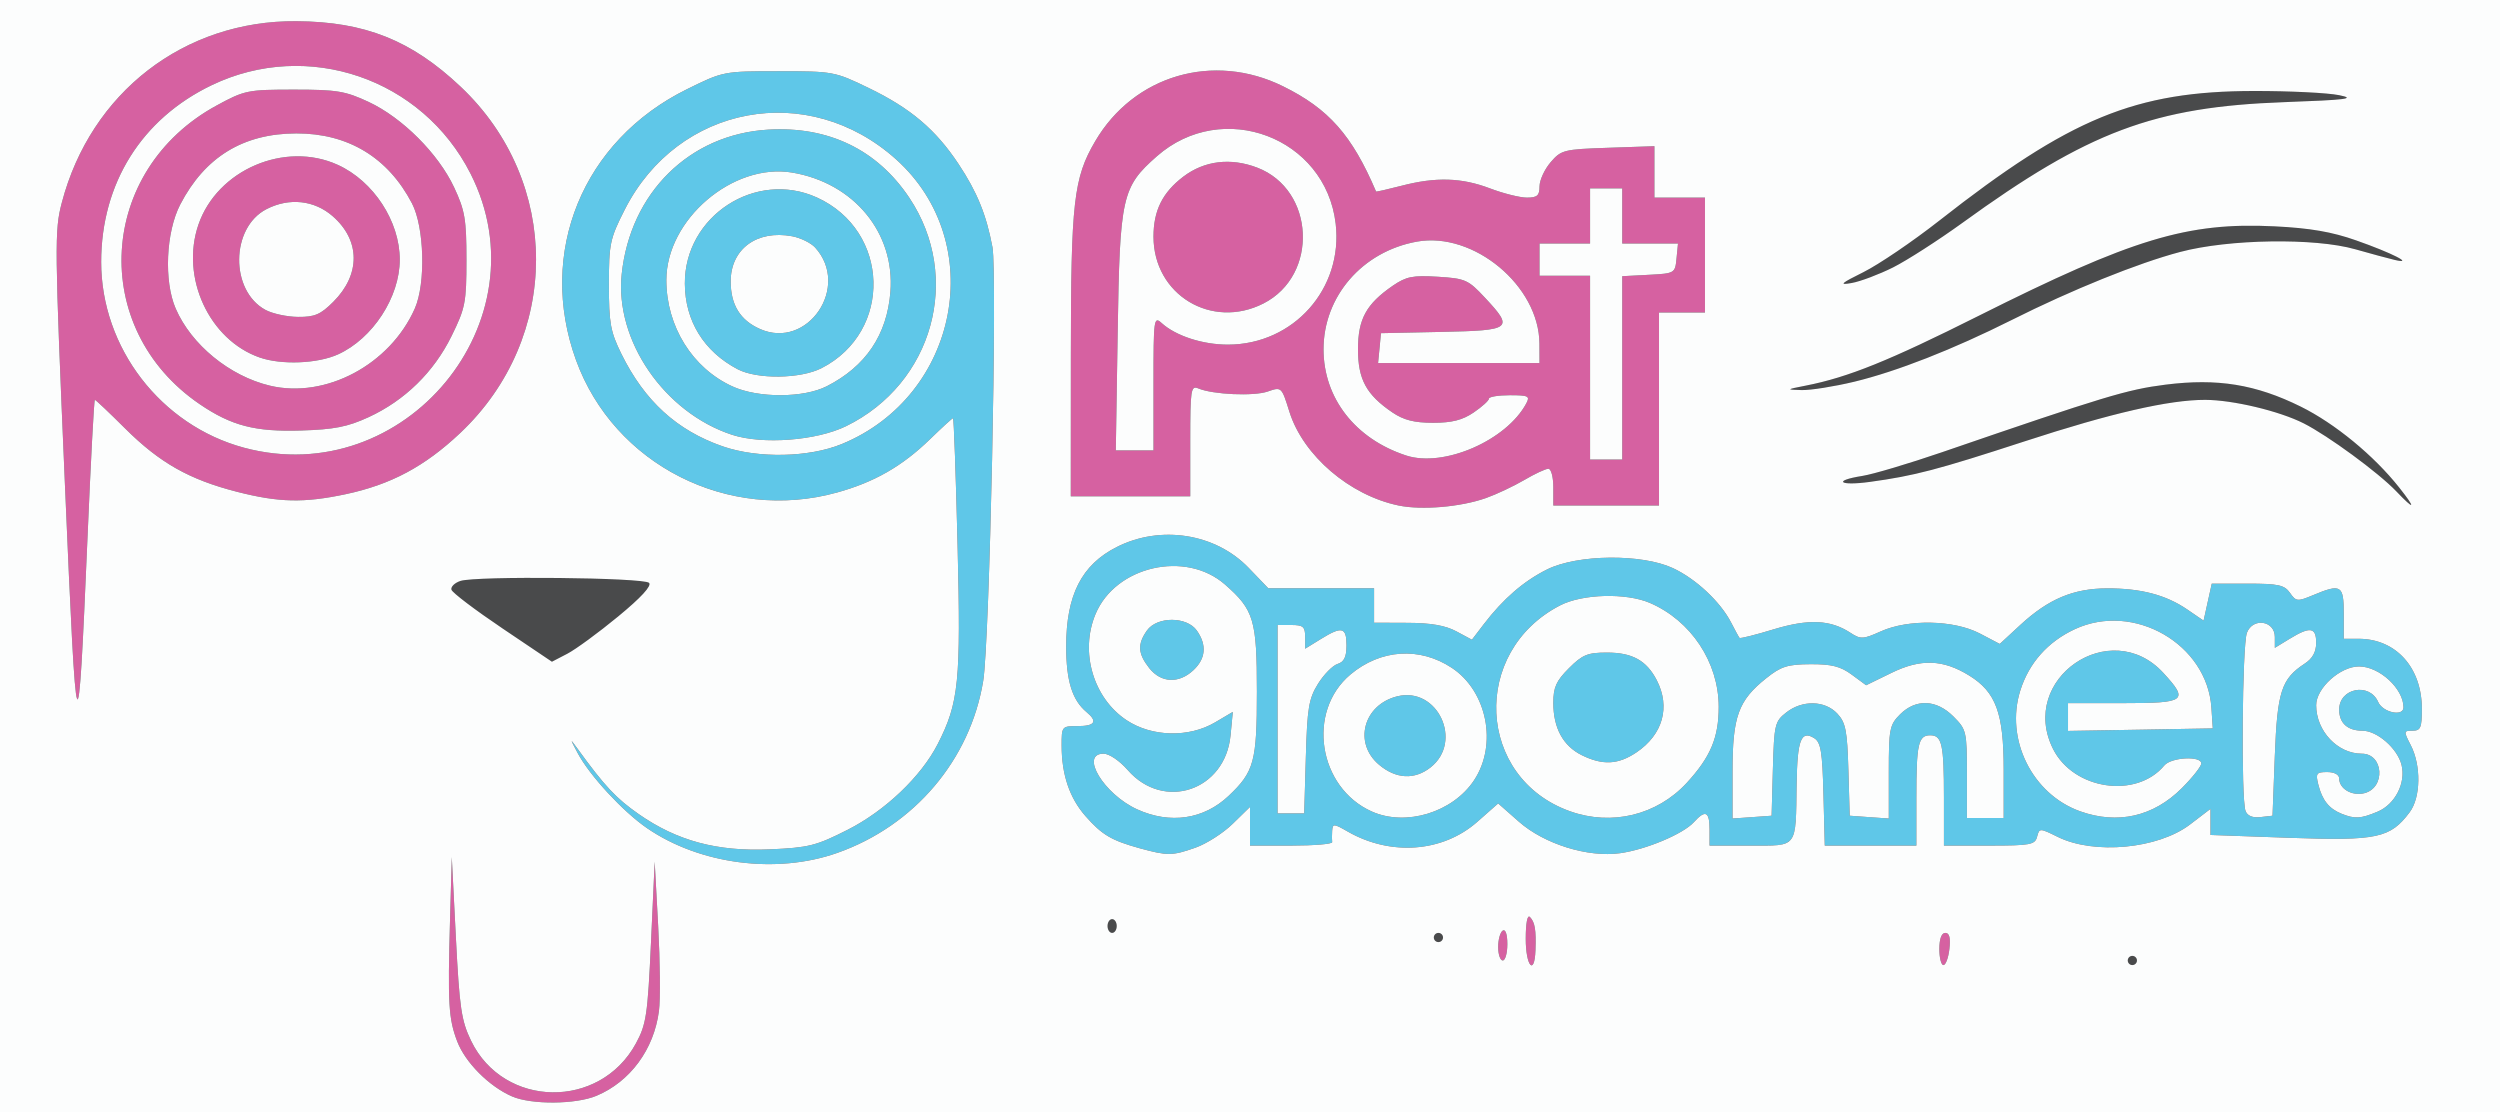
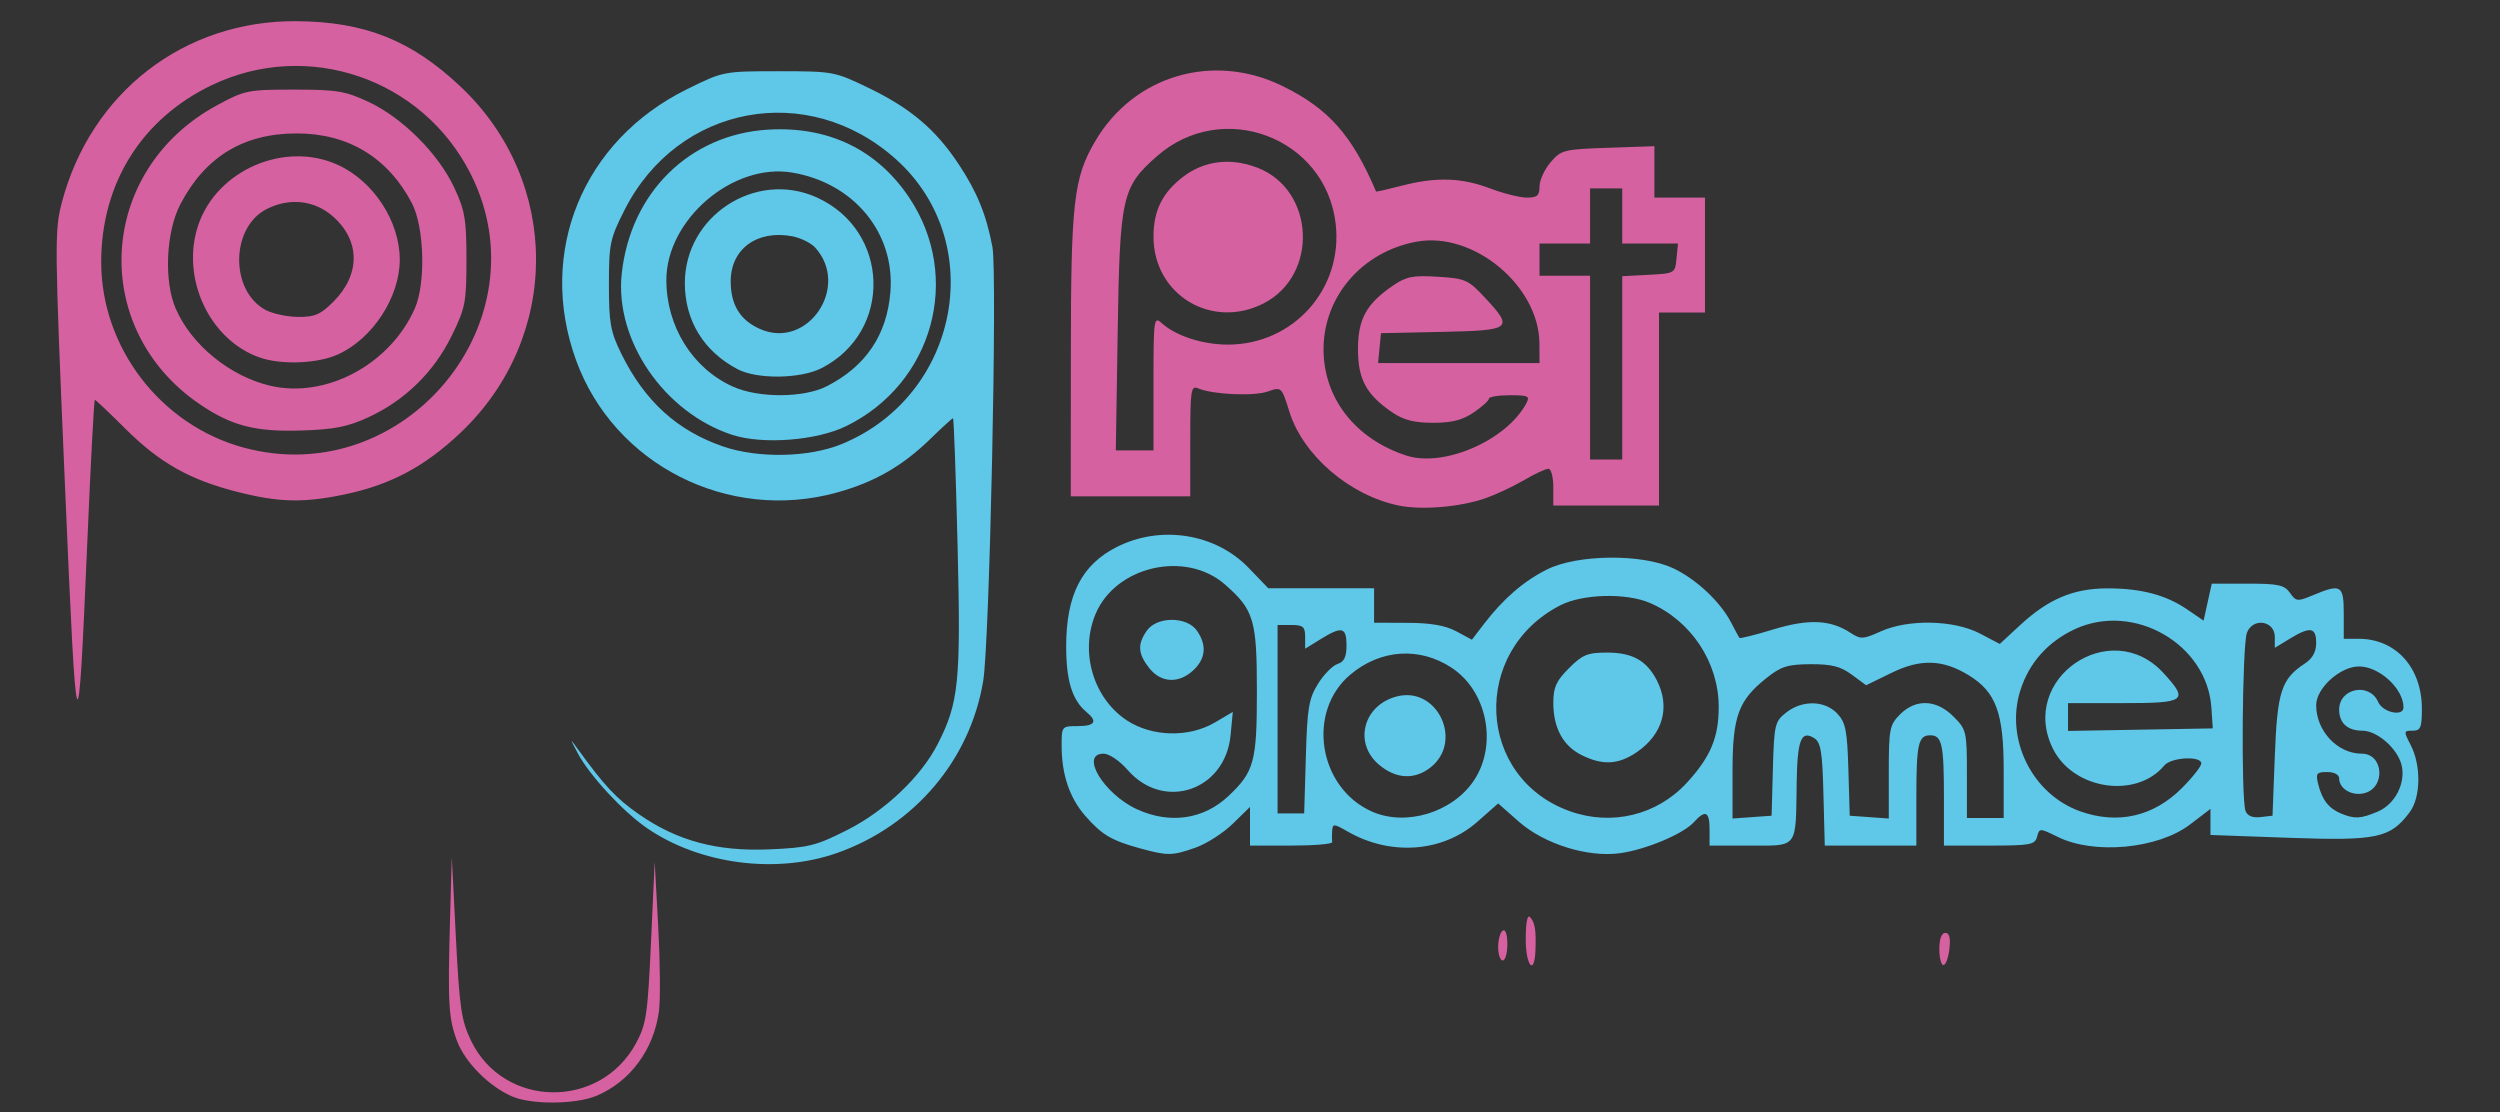
<svg xmlns="http://www.w3.org/2000/svg" width="544" height="242" viewBox="0 0 544 242">
  <rect x="0" y="0" width="544" height="242" fill="#333333" stroke="none" />
  <g>
-     <path d="M 134.50 134.15 C130.27,137.64 125.29,141.29 123.45,142.25 L 120.10 143.99 L 109.35 136.75 C103.43,132.76 98.43,128.98 98.24,128.33 C98.05,127.69 98.93,126.83 100.19,126.41 C103.59,125.30 140.07,125.67 141.23,126.83 C141.86,127.46 139.51,130.03 134.50,134.15 ZM 403.50 83.06 C399.10,84.12 393.92,84.94 392.00,84.88 C388.60,84.78 388.63,84.76 392.93,83.91 C402.13,82.11 411.10,78.49 430.46,68.77 C464.06,51.92 475.94,48.32 494.95,49.25 C502.66,49.63 507.44,50.45 512.70,52.31 C520.53,55.06 525.56,57.63 521.00,56.54 C519.62,56.21 515.80,55.18 512.50,54.24 C503.69,51.73 485.02,52.01 474.42,54.82 C465.18,57.26 450.81,63.07 437.73,69.64 C425.01,76.02 412.79,80.81 403.50,83.06 ZM 522.07 106.09 C525.78,110.78 525.49,111.17 521.44,106.92 C517.56,102.85 506.57,94.79 501.28,92.12 C495.95,89.43 485.89,87.03 479.86,87.01 C472.02,86.99 459.36,89.90 440.52,96.05 C421.63,102.21 416.57,103.54 406.89,104.86 C400.21,105.78 398.72,104.59 405.25,103.56 C407.59,103.19 415.35,100.88 422.50,98.43 C458.06,86.21 462.87,84.76 471.22,83.70 C482.51,82.28 490.84,83.63 500.65,88.48 C508.07,92.15 516.54,99.11 522.07,106.09 ZM 411.93 58.19 C408.86,59.72 404.81,61.25 402.93,61.58 C400.08,62.09 400.51,61.69 405.50,59.21 C408.80,57.57 416.23,52.53 422.00,48.00 C450.46,25.67 464.64,19.83 490.50,19.80 C498.20,19.79 506.52,20.20 509.00,20.71 C512.74,21.47 510.71,21.73 497.00,22.23 C468.68,23.26 454.46,28.60 427.00,48.51 C421.77,52.29 414.99,56.65 411.93,58.19 ZM 243.00 201.50 C243.00,202.32 242.55,203.00 242.00,203.00 C241.45,203.00 241.00,202.32 241.00,201.50 C241.00,200.68 241.45,200.00 242.00,200.00 C242.55,200.00 243.00,200.68 243.00,201.50 ZM 314.00 204.00 C314.00,204.55 313.55,205.00 313.00,205.00 C312.45,205.00 312.00,204.55 312.00,204.00 C312.00,203.45 312.45,203.00 313.00,203.00 C313.55,203.00 314.00,203.45 314.00,204.00 ZM 465.00 209.00 C465.00,209.55 464.55,210.00 464.00,210.00 C463.45,210.00 463.00,209.55 463.00,209.00 C463.00,208.45 463.45,208.00 464.00,208.00 C464.55,208.00 465.00,208.45 465.00,209.00 Z" fill="rgb(73,74,75)" />
    <path d="M 260.12 184.46 C255.05,186.24 254.07,186.25 247.99,184.58 C241.84,182.88 239.78,181.66 236.19,177.57 C232.73,173.62 231.01,168.55 231.01,162.25 C231.00,158.06 231.05,158.00 234.50,158.00 C238.28,158.00 238.91,157.00 236.43,154.95 C233.31,152.35 232.00,148.14 232.00,140.67 C232.00,129.49 235.35,122.91 243.00,119.03 C252.58,114.18 264.51,116.08 271.73,123.59 L 275.97 128.00 L 299.00 128.00 L 299.00 135.50 L 306.25 135.53 C311.32,135.54 314.52,136.10 316.90,137.38 L 320.29 139.20 L 322.85 135.85 C327.10,130.29 331.56,126.44 336.66,123.90 C343.27,120.62 357.21,120.47 364.00,123.61 C369.01,125.93 374.37,130.94 376.71,135.50 C377.56,137.15 378.37,138.64 378.52,138.81 C378.67,138.98 382.00,138.15 385.92,136.95 C393.57,134.63 398.31,134.84 402.68,137.71 C404.87,139.14 405.41,139.12 409.26,137.39 C415.27,134.68 425.17,134.90 430.82,137.85 L 435.15 140.12 L 439.63 135.98 C445.76,130.33 451.18,128.05 458.50,128.03 C465.85,128.01 471.29,129.44 475.96,132.63 L 479.50 135.05 L 480.39 131.02 L 481.28 127.00 L 489.09 127.00 C495.77,127.00 497.09,127.29 498.30,129.01 C499.62,130.90 499.92,130.93 503.32,129.51 C509.41,126.96 510.00,127.31 510.00,133.50 L 510.00 139.00 L 513.25 139.00 C521.35,139.01 527.00,145.26 527.00,154.25 C527.00,158.35 526.72,159.00 524.97,159.00 C523.03,159.00 523.01,159.12 524.57,162.13 C526.87,166.58 526.77,173.49 524.35,176.73 C520.13,182.38 517.26,182.99 498.25,182.31 L 481.00 181.69 L 481.00 176.01 L 476.55 179.41 C469.59,184.72 455.68,186.03 447.77,182.11 C443.83,180.17 443.77,180.17 443.27,182.07 C442.82,183.81 441.81,184.00 432.88,184.00 L 423.00 184.00 L 423.00 173.58 C423.00,161.92 422.58,160.00 420.00,160.00 C417.42,160.00 417.00,161.92 417.00,173.58 L 417.00 184.00 L 397.07 184.00 L 396.78 172.86 C396.55,163.60 396.21,161.53 394.78,160.63 C391.92,158.83 391.10,160.95 390.95,170.51 C390.94,171.23 390.94,171.92 390.93,172.57 C390.85,178.90 390.81,181.74 389.38,183.00 C388.22,184.03 386.15,184.02 382.40,184.00 C381.92,184.00 381.42,184.00 380.89,184.00 L 372.00 184.00 L 372.00 180.50 C372.00,176.55 371.10,176.13 368.58,178.91 C366.27,181.47 358.12,184.89 352.50,185.66 C345.49,186.62 336.05,183.67 330.52,178.81 L 326.00 174.83 L 321.44 178.85 C313.91,185.47 302.60,186.31 293.25,180.94 C290.23,179.20 289.99,179.19 289.88,180.78 C289.82,181.73 289.82,182.84 289.88,183.25 C289.95,183.66 285.95,184.00 281.00,184.00 L 272.00 184.00 L 272.00 175.59 L 268.25 179.25 C266.19,181.27 262.53,183.61 260.12,184.46 ZM 182.20 185.59 C168.93,190.28 152.28,188.10 140.77,180.19 C135.53,176.58 128.29,168.74 125.71,163.88 C123.98,160.63 123.98,160.59 125.71,162.97 C131.56,171.04 134.06,173.72 139.00,177.16 C147.34,182.98 156.05,185.32 167.49,184.82 C175.96,184.45 177.58,184.05 184.47,180.55 C192.63,176.41 200.45,168.95 204.05,161.90 C208.65,152.89 209.10,148.36 208.37,118.75 C208.00,103.49 207.55,91.00 207.38,91.00 C207.21,91.00 204.98,93.04 202.42,95.53 C196.34,101.44 190.29,104.91 182.14,107.17 C158.48,113.73 133.60,101.11 125.34,78.36 C116.84,54.93 126.78,30.62 149.45,19.43 C157.37,15.52 157.44,15.50 169.45,15.50 C181.26,15.50 181.65,15.57 189.00,19.13 C198.13,23.54 203.58,28.15 208.58,35.69 C212.61,41.76 214.64,46.74 215.96,53.79 C217.04,59.60 215.34,139.71 213.95,148.15 C211.12,165.35 198.97,179.67 182.20,185.59 ZM 157.30 97.14 C164.96,99.78 176.02,99.56 183.18,96.62 C208.72,86.11 215.09,52.75 195.00,34.69 C175.88,17.50 147.55,22.75 135.94,45.62 C132.73,51.94 132.50,53.04 132.50,61.95 C132.50,70.32 132.84,72.18 135.21,77.00 C140.29,87.29 147.31,93.68 157.30,97.14 ZM 184.14 92.72 C177.67,95.89 165.95,96.78 159.32,94.62 C144.56,89.79 133.77,74.10 135.28,59.65 C137.14,41.95 150.02,29.24 167.13,28.21 C180.25,27.43 190.86,32.54 197.87,43.04 C209.43,60.35 203.04,83.46 184.14,92.72 ZM 159.42 84.10 C165.03,86.65 174.86,86.62 179.92,84.04 C188.39,79.72 193.00,72.88 193.75,63.54 C194.78,50.68 185.82,39.80 172.36,37.55 C159.47,35.40 145.00,47.77 145.00,60.94 C145.00,71.02 150.67,80.13 159.42,84.10 ZM 341.63 176.53 C350.71,179.77 360.55,177.38 367.02,170.37 C372.22,164.72 374.00,160.48 373.99,153.78 C373.97,144.10 367.96,135.04 359.00,131.19 C353.82,128.97 344.34,129.23 339.49,131.73 C319.96,141.80 321.28,169.28 341.63,176.53 ZM 247.46 176.12 C254.64,179.38 261.93,178.30 267.34,173.19 C272.91,167.92 273.50,165.74 273.50,150.50 C273.50,134.86 272.86,132.72 266.57,127.20 C258.01,119.68 242.75,123.17 238.38,133.64 C234.94,141.87 237.90,151.92 245.17,156.73 C250.65,160.36 258.71,160.55 264.40,157.19 L 268.26 154.91 L 267.77 160.00 C266.62,172.04 253.24,176.56 245.39,167.56 C243.64,165.55 241.35,164.00 240.14,164.00 C234.88,164.00 240.20,172.82 247.46,176.12 ZM 178.79 80.10 C174.19,82.46 164.76,82.58 160.50,80.34 C153.15,76.47 149.06,69.82 149.02,61.71 C148.95,47.02 164.43,36.93 177.75,42.97 C193.69,50.21 194.30,72.14 178.79,80.10 ZM 377.00 167.81 L 377.00 178.11 L 385.50 177.50 L 385.78 167.30 C386.05,157.66 386.21,156.98 388.67,155.05 C392.17,152.29 397.08,152.39 399.79,155.27 C401.62,157.23 401.96,158.95 402.21,167.52 L 402.50 177.50 L 411.00 178.11 L 411.00 168.01 C411.00,158.62 411.17,157.74 413.45,155.45 C416.90,152.01 421.35,152.19 425.08,155.92 C427.90,158.75 428.00,159.17 428.00,168.42 L 428.00 178.00 L 436.00 178.00 L 436.00 167.46 C436.00,155.17 434.32,150.60 428.50,147.00 C422.78,143.47 417.94,143.30 411.56,146.43 L 406.07 149.11 L 402.95 146.81 C400.50,145.00 398.55,144.51 393.96,144.53 C388.96,144.56 387.54,145.01 384.30,147.61 C378.26,152.43 377.00,155.91 377.00,167.81 ZM 298.50 176.58 C305.92,179.90 316.13,176.78 320.76,169.78 C325.90,162.02 323.60,150.41 315.92,145.33 C308.92,140.70 300.41,141.26 293.84,146.79 C284.27,154.84 286.86,171.39 298.50,176.58 ZM 452.64 176.54 C460.82,179.45 468.57,177.69 474.75,171.52 C477.09,169.18 479.00,166.75 479.00,166.13 C479.00,164.42 472.43,164.78 470.95,166.57 C464.87,173.88 451.21,171.86 446.75,162.98 C439.11,147.77 459.24,133.90 470.75,146.43 C476.33,152.50 475.66,153.00 462.00,153.00 L 450.00 153.00 L 450.00 159.05 L 481.50 158.50 L 481.20 154.01 C480.29,140.15 464.33,130.95 451.50,136.90 C445.62,139.63 441.51,144.25 439.62,150.25 C436.28,160.86 442.20,172.81 452.64,176.54 ZM 356.09 163.72 C352.11,166.40 348.75,166.57 344.20,164.33 C340.13,162.32 338.00,158.41 338.00,152.95 C338.00,149.56 338.63,148.17 341.40,145.40 C344.34,142.46 345.46,142.00 349.68,142.00 C355.19,142.00 358.29,143.72 360.51,148.01 C363.53,153.85 361.84,159.84 356.09,163.72 ZM 165.38 71.59 C175.74,76.17 185.09,62.39 177.39,53.88 C176.48,52.87 174.22,51.76 172.37,51.41 C164.72,49.98 159.00,54.18 159.00,61.23 C159.00,66.33 161.06,69.68 165.38,71.59 ZM 488.63 176.47 C489.04,177.54 490.17,178.00 491.88,177.80 L 494.50 177.50 L 495.00 164.45 C495.54,150.46 496.42,147.74 501.51,144.40 C503.21,143.29 504.00,141.85 504.00,139.88 C504.00,136.48 502.70,136.27 498.25,138.99 L 495.00 140.97 L 495.00 138.60 C495.00,135.04 490.21,134.32 488.93,137.69 C487.90,140.40 487.64,173.89 488.63,176.47 ZM 278.00 136.00 L 278.00 177.00 L 283.79 177.00 L 284.15 164.75 C284.45,154.07 284.79,152.03 286.80,148.80 C288.06,146.77 289.98,144.82 291.05,144.48 C292.48,144.03 293.00,142.96 293.00,140.43 C293.00,136.45 292.01,136.21 287.37,139.08 L 284.00 141.16 L 284.00 138.58 C284.00,136.38 283.56,136.00 281.00,136.00 ZM 509.47 177.05 C512.40,178.24 513.66,178.17 517.36,176.62 C521.17,175.03 523.56,170.37 522.57,166.43 C521.67,162.85 517.26,159.00 514.05,159.00 C510.83,159.00 509.00,157.34 509.00,154.42 C509.00,149.72 515.59,148.43 517.49,152.75 C518.49,155.04 523.00,156.01 523.00,153.93 C523.00,149.87 517.79,145.05 513.36,145.02 C509.26,144.99 504.00,149.73 504.00,153.45 C504.00,159.06 508.65,164.00 513.92,164.00 C518.69,164.00 519.16,171.42 514.47,172.60 C511.78,173.27 509.00,171.64 509.00,169.38 C509.00,168.56 507.94,168.00 506.39,168.00 C504.05,168.00 503.85,168.28 504.47,170.74 C505.31,174.10 506.79,175.96 509.47,177.05 ZM 311.29 166.99 C307.81,169.73 303.77,169.52 300.08,166.41 C294.45,161.68 296.67,153.35 304.04,151.52 C312.82,149.34 318.45,161.35 311.29,166.99 ZM 259.69 145.83 C256.51,148.81 252.63,148.62 250.07,145.37 C247.60,142.22 247.47,140.20 249.56,137.22 C251.75,134.10 258.25,134.10 260.44,137.22 C262.64,140.36 262.38,143.30 259.69,145.83 Z" fill="rgb(95,199,232)" />
    <path d="M 323.34 108.38 C317.80,110.33 309.40,111.05 304.34,110.00 C293.67,107.78 283.57,99.12 280.58,89.62 C278.87,84.16 278.86,84.15 275.87,85.19 C272.83,86.26 263.92,85.86 260.75,84.52 C259.14,83.84 259.00,84.75 259.00,95.89 L 259.00 108.00 L 233.00 108.00 L 233.02 77.25 C233.03,43.93 233.62,38.73 238.31,30.74 C246.72,16.38 264.02,11.30 279.16,18.76 C289.12,23.66 294.22,29.43 299.43,41.67 C299.47,41.76 301.96,41.20 304.97,40.42 C312.47,38.47 318.03,38.64 324.24,41.00 C327.13,42.10 330.74,43.00 332.25,43.00 C334.50,43.00 335.00,42.56 335.00,40.56 C335.00,39.21 336.09,36.85 337.41,35.31 C339.71,32.63 340.29,32.48 349.91,32.16 L 360.00 31.81 L 360.00 43.00 L 371.00 43.00 L 371.00 68.00 L 361.00 68.00 L 361.00 110.00 L 338.00 110.00 L 338.00 106.00 C338.00,103.80 337.52,102.00 336.93,102.00 C336.34,102.00 333.96,103.11 331.65,104.47 C329.33,105.82 325.59,107.59 323.34,108.38 ZM 19.03 117.25 C16.95,165.91 16.70,165.29 14.13,105.50 C11.88,53.16 11.84,50.19 13.46,44.06 C19.76,20.13 40.07,4.43 64.50,4.61 C79.40,4.72 89.52,8.75 100.23,18.86 C122.15,39.54 122.11,73.50 100.14,94.23 C92.40,101.53 85.03,105.46 75.16,107.55 C66.10,109.47 60.70,109.35 51.59,107.02 C41.19,104.36 34.76,100.72 27.24,93.25 C23.79,89.81 20.82,87.00 20.64,87.00 C20.46,87.00 19.74,100.61 19.03,117.25 ZM 53.10 97.42 C88.07,106.82 118.64,69.84 102.39,37.79 C91.89,17.06 66.95,8.53 46.10,18.52 C30.82,25.84 22.03,39.90 22.02,57.00 C22.02,75.67 35.00,92.55 53.10,97.42 ZM 80.18 90.79 C75.64,92.88 72.70,93.46 65.50,93.68 C55.51,93.99 50.34,92.64 43.44,87.94 C19.23,71.43 21.22,37.00 47.20,22.92 C53.23,19.64 53.94,19.50 64.00,19.50 C73.31,19.50 75.15,19.81 80.24,22.19 C87.56,25.62 95.38,33.44 98.81,40.76 C101.17,45.79 101.50,47.73 101.50,56.52 C101.50,65.81 101.26,67.03 98.25,73.14 C94.38,81.00 88.08,87.15 80.18,90.79 ZM 58.73 83.92 C70.85,86.81 84.86,79.35 90.26,67.14 C92.67,61.69 92.34,49.43 89.65,44.26 C84.44,34.27 75.75,29.01 64.50,29.03 C52.93,29.05 44.60,34.15 39.22,44.50 C36.11,50.50 35.64,61.16 38.23,67.14 C41.64,75.02 49.97,81.83 58.73,83.92 ZM 243.21 72.25 L 242.80 98.00 L 251.00 98.00 L 251.00 83.35 C251.00,69.34 251.08,68.76 252.79,70.31 C255.87,73.10 261.73,75.00 267.22,74.99 C281.50,74.96 292.31,62.80 290.64,48.65 C288.43,29.88 266.01,21.44 251.74,34.00 C244.13,40.70 243.67,42.72 243.21,72.25 ZM 73.56 77.11 C69.10,79.14 61.24,79.45 56.50,77.79 C45.51,73.95 39.24,60.36 43.17,48.90 C47.26,36.96 62.00,30.63 73.50,35.87 C81.27,39.40 86.99,48.15 86.99,56.50 C86.99,64.65 81.10,73.69 73.56,77.11 ZM 305.99 99.12 C314.15,101.78 327.79,95.86 332.12,87.78 C332.97,86.19 332.58,86.00 328.54,86.00 C326.04,86.00 324.00,86.34 323.99,86.75 C323.99,87.16 322.50,88.51 320.68,89.75 C318.24,91.41 315.94,92.00 311.84,92.00 C307.74,92.00 305.44,91.41 302.99,89.75 C297.31,85.89 295.50,82.56 295.50,76.00 C295.50,69.42 297.30,66.14 303.09,62.16 C306.00,60.17 307.44,59.88 312.87,60.22 C318.85,60.59 319.49,60.87 323.12,64.77 C329.44,71.54 328.99,71.90 313.75,72.22 L 300.50 72.50 L 299.87 79.00 L 335.00 79.00 L 334.98 74.75 C334.91,62.20 320.64,50.34 308.30,52.58 C296.45,54.73 288.00,64.48 288.00,76.00 C288.00,86.63 294.90,95.50 305.99,99.12 ZM 274.94 66.03 C263.64,71.79 251.00,64.12 251.00,51.50 C251.00,45.83 252.94,41.91 257.46,38.46 C262.05,34.96 267.76,34.26 273.56,36.47 C286.13,41.27 287.00,59.88 274.94,66.03 ZM 346.00 60.00 L 346.00 100.00 L 353.00 100.00 L 353.00 60.10 L 358.75 59.80 C364.43,59.50 364.50,59.46 364.81,56.25 L 365.13 53.00 L 353.00 53.00 L 353.00 41.00 L 346.00 41.00 L 346.00 53.00 L 335.00 53.00 L 335.00 60.00 ZM 57.76 67.43 C59.27,68.25 62.46,68.94 64.85,68.96 C68.48,68.99 69.76,68.44 72.54,65.66 C78.47,59.73 78.43,52.34 72.43,47.08 C68.42,43.55 62.92,42.96 57.97,45.52 C50.17,49.55 50.04,63.24 57.76,67.43 ZM 129.78 238.45 C125.26,240.34 115.62,240.41 111.42,238.58 C106.42,236.40 101.25,231.21 99.49,226.61 C97.60,221.66 97.41,218.46 97.93,200.00 L 98.31 186.50 L 99.20 204.00 C99.99,219.38 100.39,222.10 102.52,226.50 C109.63,241.16 130.52,241.49 138.37,227.06 C140.63,222.90 140.93,220.90 141.66,204.99 L 142.46 187.50 L 143.22 201.50 C143.64,209.20 143.72,217.51 143.39,219.98 C142.30,228.36 137.12,235.38 129.78,238.45 ZM 334.12 206.75 C333.91,212.45 332.00,210.24 332.00,204.30 C332.00,200.82 332.36,198.97 332.92,199.55 C334.00,200.67 334.28,202.34 334.12,206.75 ZM 424.19 206.50 C423.97,208.43 423.38,210.00 422.89,210.00 C422.40,210.00 422.00,208.43 422.00,206.50 C422.00,204.30 422.48,203.00 423.30,203.00 C424.20,203.00 424.47,204.09 424.19,206.50 ZM 328.00 205.44 C328.00,207.40 327.55,209.00 327.00,209.00 C326.45,209.00 326.00,207.68 326.00,206.06 C326.00,204.44 326.45,202.84 327.00,202.50 C327.60,202.13 328.00,203.32 328.00,205.44 Z" fill="rgb(214,97,161)" />
-     <path d="M 0.00 121.00 L 0.00 0.00 L 272.00 0.00 L 544.00 0.00 L 544.00 121.00 L 544.00 242.00 L 272.00 242.00 L 0.00 242.00 L 0.00 121.00 ZM 129.78 238.45 C137.12,235.38 142.30,228.36 143.39,219.98 C143.72,217.51 143.64,209.20 143.22,201.50 L 142.46 187.50 L 141.66 204.99 C140.93,220.90 140.63,222.90 138.37,227.06 C130.52,241.49 109.63,241.16 102.52,226.50 C100.39,222.10 99.99,219.38 99.20,204.00 L 98.31 186.50 L 97.93 200.00 C97.41,218.46 97.60,221.66 99.49,226.61 C101.25,231.21 106.42,236.40 111.42,238.58 C115.62,240.41 125.26,240.34 129.78,238.45 ZM 334.12 206.75 C334.28,202.34 334.00,200.67 332.92,199.55 C332.36,198.97 332.00,200.82 332.00,204.30 C332.00,210.24 333.91,212.45 334.12,206.75 ZM 424.19 206.50 C424.47,204.09 424.20,203.00 423.30,203.00 C422.48,203.00 422.00,204.30 422.00,206.50 C422.00,208.43 422.40,210.00 422.89,210.00 C423.38,210.00 423.97,208.43 424.19,206.50 ZM 465.00 209.00 C465.00,208.45 464.55,208.00 464.00,208.00 C463.45,208.00 463.00,208.45 463.00,209.00 C463.00,209.55 463.45,210.00 464.00,210.00 C464.55,210.00 465.00,209.55 465.00,209.00 ZM 328.00 205.44 C328.00,203.32 327.60,202.13 327.00,202.50 C326.45,202.84 326.00,204.44 326.00,206.06 C326.00,207.68 326.45,209.00 327.00,209.00 C327.55,209.00 328.00,207.40 328.00,205.44 ZM 314.00 204.00 C314.00,203.45 313.55,203.00 313.00,203.00 C312.45,203.00 312.00,203.45 312.00,204.00 C312.00,204.55 312.45,205.00 313.00,205.00 C313.55,205.00 314.00,204.55 314.00,204.00 ZM 243.00 201.50 C243.00,200.68 242.55,200.00 242.00,200.00 C241.45,200.00 241.00,200.68 241.00,201.50 C241.00,202.32 241.45,203.00 242.00,203.00 C242.55,203.00 243.00,202.32 243.00,201.50 ZM 182.20 185.59 C198.97,179.67 211.12,165.35 213.95,148.15 C215.34,139.71 217.04,59.60 215.96,53.79 C214.64,46.74 212.61,41.76 208.58,35.69 C203.58,28.15 198.13,23.54 189.00,19.13 C181.65,15.57 181.26,15.50 169.45,15.50 C157.44,15.50 157.37,15.52 149.45,19.43 C126.78,30.62 116.84,54.93 125.34,78.36 C133.60,101.11 158.48,113.73 182.14,107.17 C190.29,104.91 196.34,101.44 202.42,95.53 C204.98,93.04 207.21,91.00 207.38,91.00 C207.55,91.00 208.00,103.49 208.37,118.75 C209.10,148.36 208.65,152.89 204.05,161.90 C200.45,168.95 192.63,176.41 184.47,180.55 C177.58,184.05 175.96,184.45 167.49,184.82 C156.05,185.32 147.34,182.98 139.00,177.16 C134.06,173.72 131.56,171.04 125.71,162.97 C123.98,160.59 123.98,160.63 125.71,163.88 C128.29,168.74 135.53,176.58 140.77,180.19 C152.28,188.10 168.93,190.28 182.20,185.59 ZM 260.12 184.46 C262.53,183.61 266.19,181.27 268.25,179.25 L 272.00 175.59 L 272.00 179.80 L 272.00 184.00 L 281.00 184.00 C285.95,184.00 289.95,183.66 289.88,183.25 C289.82,182.84 289.82,181.73 289.88,180.78 C289.99,179.19 290.23,179.20 293.25,180.94 C302.60,186.31 313.91,185.47 321.44,178.85 L 326.00 174.83 L 330.52 178.81 C336.05,183.67 345.49,186.62 352.50,185.66 C358.12,184.89 366.27,181.47 368.58,178.91 C371.10,176.13 372.00,176.55 372.00,180.50 L 372.00 184.00 L 380.89 184.00 C391.31,184.00 390.74,184.76 390.95,170.51 C391.10,160.95 391.92,158.83 394.78,160.63 C396.21,161.53 396.55,163.60 396.78,172.86 L 397.07 184.00 L 407.03 184.00 L 417.00 184.00 L 417.00 173.58 C417.00,161.92 417.42,160.00 420.00,160.00 C422.58,160.00 423.00,161.92 423.00,173.58 L 423.00 184.00 L 432.88 184.00 C441.81,184.00 442.82,183.81 443.27,182.07 C443.77,180.17 443.83,180.17 447.77,182.11 C455.68,186.03 469.59,184.72 476.55,179.41 L 481.00 176.01 L 481.00 178.85 L 481.00 181.69 L 498.25 182.31 C517.26,182.99 520.13,182.38 524.35,176.73 C526.77,173.49 526.87,166.58 524.57,162.13 C523.01,159.12 523.03,159.00 524.97,159.00 C526.72,159.00 527.00,158.35 527.00,154.25 C527.00,145.26 521.35,139.01 513.25,139.00 L 510.00 139.00 L 510.00 133.50 C510.00,127.31 509.41,126.96 503.32,129.51 C499.92,130.93 499.62,130.90 498.30,129.01 C497.09,127.29 495.77,127.00 489.09,127.00 L 481.28 127.00 L 480.39 131.02 L 479.50 135.05 L 475.96 132.63 C471.29,129.44 465.85,128.01 458.50,128.03 C451.18,128.05 445.76,130.33 439.63,135.98 L 435.15 140.12 L 430.82 137.85 C425.17,134.90 415.27,134.68 409.26,137.39 C405.41,139.12 404.87,139.14 402.68,137.71 C398.31,134.84 393.57,134.63 385.92,136.95 C382.00,138.15 378.67,138.98 378.52,138.81 C378.37,138.64 377.56,137.15 376.71,135.50 C374.37,130.94 369.01,125.93 364.00,123.61 C357.21,120.47 343.27,120.62 336.66,123.90 C331.56,126.44 327.10,130.29 322.85,135.85 L 320.29 139.20 L 316.90 137.38 C314.52,136.10 311.32,135.54 306.25,135.53 L 299.00 135.50 L 299.00 131.75 L 299.00 128.00 L 287.48 128.00 L 275.97 128.00 L 271.73 123.59 C264.51,116.08 252.58,114.18 243.00,119.03 C235.35,122.91 232.00,129.49 232.00,140.67 C232.00,148.14 233.31,152.35 236.43,154.95 C238.91,157.00 238.28,158.00 234.50,158.00 C231.05,158.00 231.00,158.06 231.01,162.25 C231.01,168.55 232.73,173.62 236.19,177.57 C239.78,181.66 241.84,182.88 247.99,184.58 C254.07,186.25 255.05,186.24 260.12,184.46 ZM 19.03 117.25 C19.74,100.61 20.46,87.00 20.64,87.00 C20.82,87.00 23.79,89.81 27.24,93.25 C34.76,100.72 41.19,104.36 51.59,107.02 C60.70,109.35 66.10,109.47 75.16,107.55 C85.03,105.46 92.40,101.53 100.14,94.23 C122.11,73.50 122.15,39.54 100.23,18.86 C89.52,8.75 79.40,4.72 64.50,4.61 C40.07,4.43 19.76,20.13 13.46,44.06 C11.84,50.19 11.88,53.16 14.13,105.50 C16.70,165.29 16.95,165.91 19.03,117.25 ZM 134.50 134.15 C139.51,130.03 141.86,127.46 141.23,126.83 C140.07,125.67 103.59,125.30 100.19,126.41 C98.93,126.83 98.05,127.69 98.24,128.33 C98.43,128.98 103.43,132.76 109.35,136.75 L 120.10 143.99 L 123.45 142.25 C125.29,141.29 130.27,137.64 134.50,134.15 ZM 323.34 108.38 C325.59,107.59 329.33,105.82 331.65,104.47 C333.96,103.11 336.34,102.00 336.93,102.00 C337.52,102.00 338.00,103.80 338.00,106.00 L 338.00 110.00 L 349.50 110.00 L 361.00 110.00 L 361.00 89.00 L 361.00 68.00 L 366.00 68.00 L 371.00 68.00 L 371.00 55.50 L 371.00 43.00 L 365.50 43.00 L 360.00 43.00 L 360.00 37.41 L 360.00 31.81 L 349.91 32.16 C340.29,32.48 339.71,32.63 337.41,35.31 C336.09,36.85 335.00,39.21 335.00,40.56 C335.00,42.56 334.50,43.00 332.25,43.00 C330.74,43.00 327.13,42.10 324.24,41.00 C318.03,38.64 312.47,38.47 304.97,40.42 C301.96,41.20 299.47,41.76 299.43,41.67 C294.22,29.43 289.12,23.66 279.16,18.76 C264.02,11.30 246.72,16.38 238.31,30.74 C233.62,38.73 233.03,43.93 233.02,77.25 L 233.00 108.00 L 246.00 108.00 L 259.00 108.00 L 259.00 95.89 C259.00,84.75 259.14,83.84 260.75,84.52 C263.92,85.86 272.83,86.26 275.87,85.19 C278.86,84.15 278.87,84.16 280.58,89.62 C283.57,99.12 293.67,107.78 304.34,110.00 C309.40,111.05 317.80,110.33 323.34,108.38 ZM 522.07 106.09 C516.54,99.11 508.07,92.15 500.65,88.48 C490.84,83.63 482.51,82.28 471.22,83.70 C462.87,84.76 458.06,86.21 422.50,98.43 C415.35,100.88 407.59,103.19 405.25,103.56 C398.72,104.59 400.21,105.78 406.89,104.86 C416.57,103.54 421.63,102.21 440.52,96.05 C459.36,89.90 472.02,86.99 479.86,87.01 C485.89,87.03 495.95,89.43 501.28,92.12 C506.57,94.79 517.56,102.85 521.44,106.92 C525.49,111.17 525.78,110.78 522.07,106.09 ZM 403.50 83.06 C412.79,80.81 425.01,76.02 437.73,69.64 C450.81,63.07 465.18,57.26 474.42,54.82 C485.02,52.01 503.69,51.73 512.50,54.24 C515.80,55.18 519.62,56.21 521.00,56.54 C525.56,57.63 520.53,55.06 512.70,52.31 C507.44,50.45 502.66,49.63 494.95,49.25 C475.94,48.32 464.06,51.92 430.46,68.77 C411.10,78.49 402.13,82.11 392.93,83.91 C388.63,84.76 388.60,84.78 392.00,84.88 C393.92,84.94 399.10,84.12 403.50,83.06 ZM 411.93 58.19 C414.99,56.65 421.77,52.29 427.00,48.51 C454.46,28.60 468.68,23.26 497.00,22.23 C510.71,21.73 512.74,21.47 509.00,20.71 C506.52,20.20 498.20,19.79 490.50,19.80 C464.64,19.83 450.46,25.67 422.00,48.00 C416.23,52.53 408.80,57.57 405.50,59.21 C400.51,61.69 400.08,62.09 402.93,61.58 C404.81,61.25 408.86,59.72 411.93,58.19 ZM 157.30 97.14 C147.31,93.68 140.29,87.29 135.21,77.00 C132.84,72.18 132.50,70.32 132.50,61.95 C132.50,53.04 132.73,51.94 135.94,45.62 C147.55,22.75 175.88,17.50 195.00,34.69 C215.09,52.75 208.72,86.11 183.18,96.62 C176.02,99.56 164.96,99.78 157.30,97.14 ZM 184.14 92.72 C203.04,83.46 209.43,60.35 197.87,43.04 C190.86,32.54 180.25,27.43 167.13,28.21 C150.02,29.24 137.14,41.95 135.28,59.65 C133.77,74.10 144.56,89.79 159.32,94.62 C165.95,96.78 177.67,95.89 184.14,92.72 ZM 247.46 176.12 C240.20,172.82 234.88,164.00 240.14,164.00 C241.35,164.00 243.64,165.55 245.39,167.56 C253.24,176.56 266.62,172.04 267.77,160.00 L 268.26 154.91 L 264.40 157.19 C258.71,160.55 250.65,160.36 245.17,156.73 C237.90,151.92 234.94,141.87 238.38,133.64 C242.75,123.17 258.01,119.68 266.57,127.20 C272.86,132.72 273.50,134.86 273.50,150.50 C273.50,165.74 272.91,167.92 267.34,173.19 C261.93,178.30 254.64,179.38 247.46,176.12 ZM 259.69 145.83 C262.38,143.30 262.64,140.36 260.44,137.22 C258.25,134.10 251.75,134.10 249.56,137.22 C247.47,140.20 247.60,142.22 250.07,145.37 C252.63,148.62 256.51,148.81 259.69,145.83 ZM 298.50 176.58 C286.86,171.39 284.27,154.84 293.84,146.79 C300.41,141.26 308.92,140.70 315.92,145.33 C323.60,150.41 325.90,162.02 320.76,169.78 C316.13,176.78 305.92,179.90 298.50,176.58 ZM 311.29 166.99 C318.45,161.35 312.82,149.34 304.04,151.52 C296.67,153.35 294.45,161.68 300.08,166.41 C303.77,169.52 307.81,169.73 311.29,166.99 ZM 341.63 176.53 C321.28,169.28 319.96,141.80 339.49,131.73 C344.34,129.23 353.82,128.97 359.00,131.19 C367.96,135.04 373.97,144.10 373.99,153.78 C374.00,160.48 372.22,164.72 367.02,170.37 C360.55,177.38 350.71,179.77 341.63,176.53 ZM 356.09 163.72 C361.84,159.84 363.53,153.85 360.51,148.01 C358.29,143.72 355.19,142.00 349.68,142.00 C345.46,142.00 344.34,142.46 341.40,145.40 C338.63,148.17 338.00,149.56 338.00,152.95 C338.00,158.41 340.13,162.32 344.20,164.33 C348.75,166.57 352.11,166.40 356.09,163.72 ZM 377.00 167.81 C377.00,155.91 378.26,152.43 384.30,147.61 C387.54,145.01 388.96,144.56 393.96,144.53 C398.55,144.51 400.50,145.00 402.95,146.81 L 406.07 149.11 L 411.56 146.43 C417.94,143.30 422.78,143.47 428.50,147.00 C434.32,150.60 436.00,155.17 436.00,167.46 L 436.00 178.00 L 432.00 178.00 L 428.00 178.00 L 428.00 168.42 C428.00,159.17 427.90,158.75 425.08,155.92 C421.35,152.19 416.90,152.01 413.45,155.45 C411.17,157.74 411.00,158.62 411.00,168.01 L 411.00 178.11 L 406.75 177.81 L 402.50 177.50 L 402.21 167.52 C401.96,158.95 401.62,157.23 399.79,155.27 C397.08,152.39 392.17,152.29 388.67,155.05 C386.21,156.98 386.05,157.66 385.78,167.30 L 385.50 177.50 L 381.25 177.81 L 377.00 178.11 L 377.00 167.81 ZM 452.64 176.54 C442.20,172.81 436.28,160.86 439.62,150.25 C441.51,144.25 445.62,139.63 451.50,136.90 C464.33,130.95 480.29,140.15 481.20,154.01 L 481.50 158.50 L 465.75 158.78 L 450.00 159.05 L 450.00 156.03 L 450.00 153.00 L 462.00 153.00 C475.66,153.00 476.33,152.50 470.75,146.43 C459.24,133.90 439.11,147.77 446.75,162.98 C451.21,171.86 464.87,173.88 470.95,166.57 C472.43,164.78 479.00,164.42 479.00,166.13 C479.00,166.75 477.09,169.18 474.75,171.52 C468.57,177.69 460.82,179.45 452.64,176.54 ZM 488.63 176.47 C487.64,173.89 487.90,140.40 488.93,137.69 C490.21,134.32 495.00,135.04 495.00,138.60 L 495.00 140.97 L 498.25 138.99 C502.70,136.27 504.00,136.48 504.00,139.88 C504.00,141.85 503.21,143.29 501.51,144.40 C496.42,147.74 495.54,150.46 495.00,164.45 L 494.50 177.50 L 491.88 177.80 C490.17,178.00 489.04,177.54 488.63,176.47 ZM 509.47 177.05 C506.79,175.96 505.31,174.10 504.47,170.74 C503.85,168.28 504.05,168.00 506.39,168.00 C507.94,168.00 509.00,168.56 509.00,169.38 C509.00,171.64 511.78,173.27 514.47,172.60 C519.16,171.42 518.69,164.00 513.92,164.00 C508.65,164.00 504.00,159.06 504.00,153.45 C504.00,149.73 509.26,144.99 513.36,145.02 C517.79,145.05 523.00,149.87 523.00,153.93 C523.00,156.01 518.49,155.04 517.49,152.75 C515.59,148.43 509.00,149.72 509.00,154.42 C509.00,157.34 510.83,159.00 514.05,159.00 C517.26,159.00 521.67,162.85 522.57,166.43 C523.56,170.37 521.17,175.03 517.36,176.62 C513.66,178.17 512.40,178.24 509.47,177.05 ZM 278.00 156.50 L 278.00 136.00 L 281.00 136.00 C283.56,136.00 284.00,136.38 284.00,138.58 L 284.00 141.16 L 287.37 139.08 C292.01,136.21 293.00,136.45 293.00,140.43 C293.00,142.96 292.48,144.03 291.05,144.48 C289.98,144.82 288.06,146.77 286.80,148.80 C284.79,152.03 284.45,154.07 284.15,164.75 L 283.79 177.00 L 280.90 177.00 L 278.00 177.00 L 278.00 156.50 ZM 53.10 97.42 C35.00,92.55 22.02,75.67 22.02,57.00 C22.03,39.90 30.82,25.84 46.10,18.52 C66.95,8.53 91.89,17.06 102.39,37.79 C118.64,69.84 88.07,106.82 53.10,97.42 ZM 80.18 90.79 C88.08,87.15 94.38,81.00 98.25,73.14 C101.26,67.03 101.50,65.81 101.50,56.52 C101.50,47.73 101.17,45.79 98.81,40.76 C95.38,33.44 87.56,25.62 80.24,22.19 C75.15,19.81 73.31,19.50 64.00,19.50 C53.94,19.50 53.23,19.64 47.20,22.92 C21.22,37.00 19.23,71.43 43.44,87.94 C50.34,92.64 55.51,93.99 65.50,93.68 C72.70,93.46 75.64,92.88 80.18,90.79 ZM 305.99 99.12 C294.90,95.50 288.00,86.63 288.00,76.00 C288.00,64.48 296.45,54.73 308.30,52.58 C320.64,50.34 334.91,62.20 334.98,74.75 L 335.00 79.00 L 317.44 79.00 L 299.87 79.00 L 300.19 75.75 L 300.50 72.50 L 313.75 72.22 C328.99,71.90 329.44,71.54 323.12,64.77 C319.49,60.87 318.85,60.59 312.87,60.22 C307.44,59.88 306.00,60.17 303.09,62.16 C297.30,66.14 295.50,69.42 295.50,76.00 C295.50,82.56 297.31,85.89 302.99,89.75 C305.44,91.41 307.74,92.00 311.84,92.00 C315.94,92.00 318.24,91.41 320.68,89.75 C322.50,88.51 323.99,87.16 323.99,86.75 C324.00,86.34 326.04,86.00 328.54,86.00 C332.58,86.00 332.97,86.19 332.12,87.78 C327.79,95.86 314.15,101.78 305.99,99.12 ZM 346.00 80.00 L 346.00 60.00 L 340.50 60.00 L 335.00 60.00 L 335.00 56.50 L 335.00 53.00 L 340.50 53.00 L 346.00 53.00 L 346.00 47.00 L 346.00 41.00 L 349.50 41.00 L 353.00 41.00 L 353.00 47.00 L 353.00 53.00 L 359.06 53.00 L 365.13 53.00 L 364.81 56.25 C364.50,59.46 364.43,59.50 358.75,59.80 L 353.00 60.10 L 353.00 80.05 L 353.00 100.00 L 349.50 100.00 L 346.00 100.00 L 346.00 80.00 ZM 243.21 72.25 C243.67,42.72 244.13,40.70 251.74,34.00 C266.01,21.44 288.43,29.88 290.64,48.65 C292.31,62.80 281.50,74.96 267.22,74.99 C261.73,75.00 255.87,73.10 252.79,70.31 C251.08,68.76 251.00,69.34 251.00,83.35 L 251.00 98.00 L 246.90 98.00 L 242.80 98.00 L 243.21 72.25 ZM 274.94 66.03 C287.00,59.88 286.13,41.27 273.56,36.47 C267.76,34.26 262.05,34.96 257.46,38.46 C252.94,41.91 251.00,45.83 251.00,51.50 C251.00,64.12 263.64,71.79 274.94,66.03 ZM 159.42 84.10 C150.67,80.13 145.00,71.02 145.00,60.94 C145.00,47.77 159.47,35.40 172.36,37.55 C185.82,39.80 194.78,50.68 193.75,63.54 C193.00,72.88 188.39,79.72 179.92,84.04 C174.86,86.62 165.03,86.65 159.42,84.10 ZM 178.79 80.10 C194.30,72.14 193.69,50.21 177.75,42.97 C164.43,36.93 148.95,47.02 149.02,61.71 C149.06,69.82 153.15,76.47 160.50,80.34 C164.76,82.58 174.19,82.46 178.79,80.10 ZM 58.73 83.92 C49.97,81.83 41.64,75.02 38.23,67.14 C35.64,61.16 36.11,50.50 39.22,44.50 C44.60,34.15 52.93,29.05 64.50,29.03 C75.75,29.01 84.44,34.27 89.65,44.26 C92.34,49.43 92.67,61.69 90.26,67.14 C84.86,79.35 70.85,86.81 58.73,83.92 ZM 73.56 77.11 C81.10,73.69 86.99,64.65 86.99,56.50 C86.99,48.15 81.27,39.40 73.50,35.87 C62.00,30.63 47.26,36.96 43.17,48.90 C39.24,60.36 45.51,73.95 56.50,77.79 C61.24,79.45 69.10,79.14 73.56,77.11 ZM 165.38 71.59 C161.06,69.68 159.00,66.33 159.00,61.23 C159.00,54.18 164.72,49.98 172.37,51.41 C174.22,51.76 176.48,52.87 177.39,53.88 C185.09,62.39 175.74,76.17 165.38,71.59 ZM 57.76 67.43 C50.04,63.24 50.17,49.55 57.97,45.52 C62.92,42.96 68.42,43.55 72.43,47.08 C78.43,52.34 78.47,59.73 72.54,65.66 C69.76,68.44 68.48,68.99 64.85,68.96 C62.46,68.94 59.27,68.25 57.76,67.43 Z" fill="rgb(252,253,253)" />
  </g>
</svg>